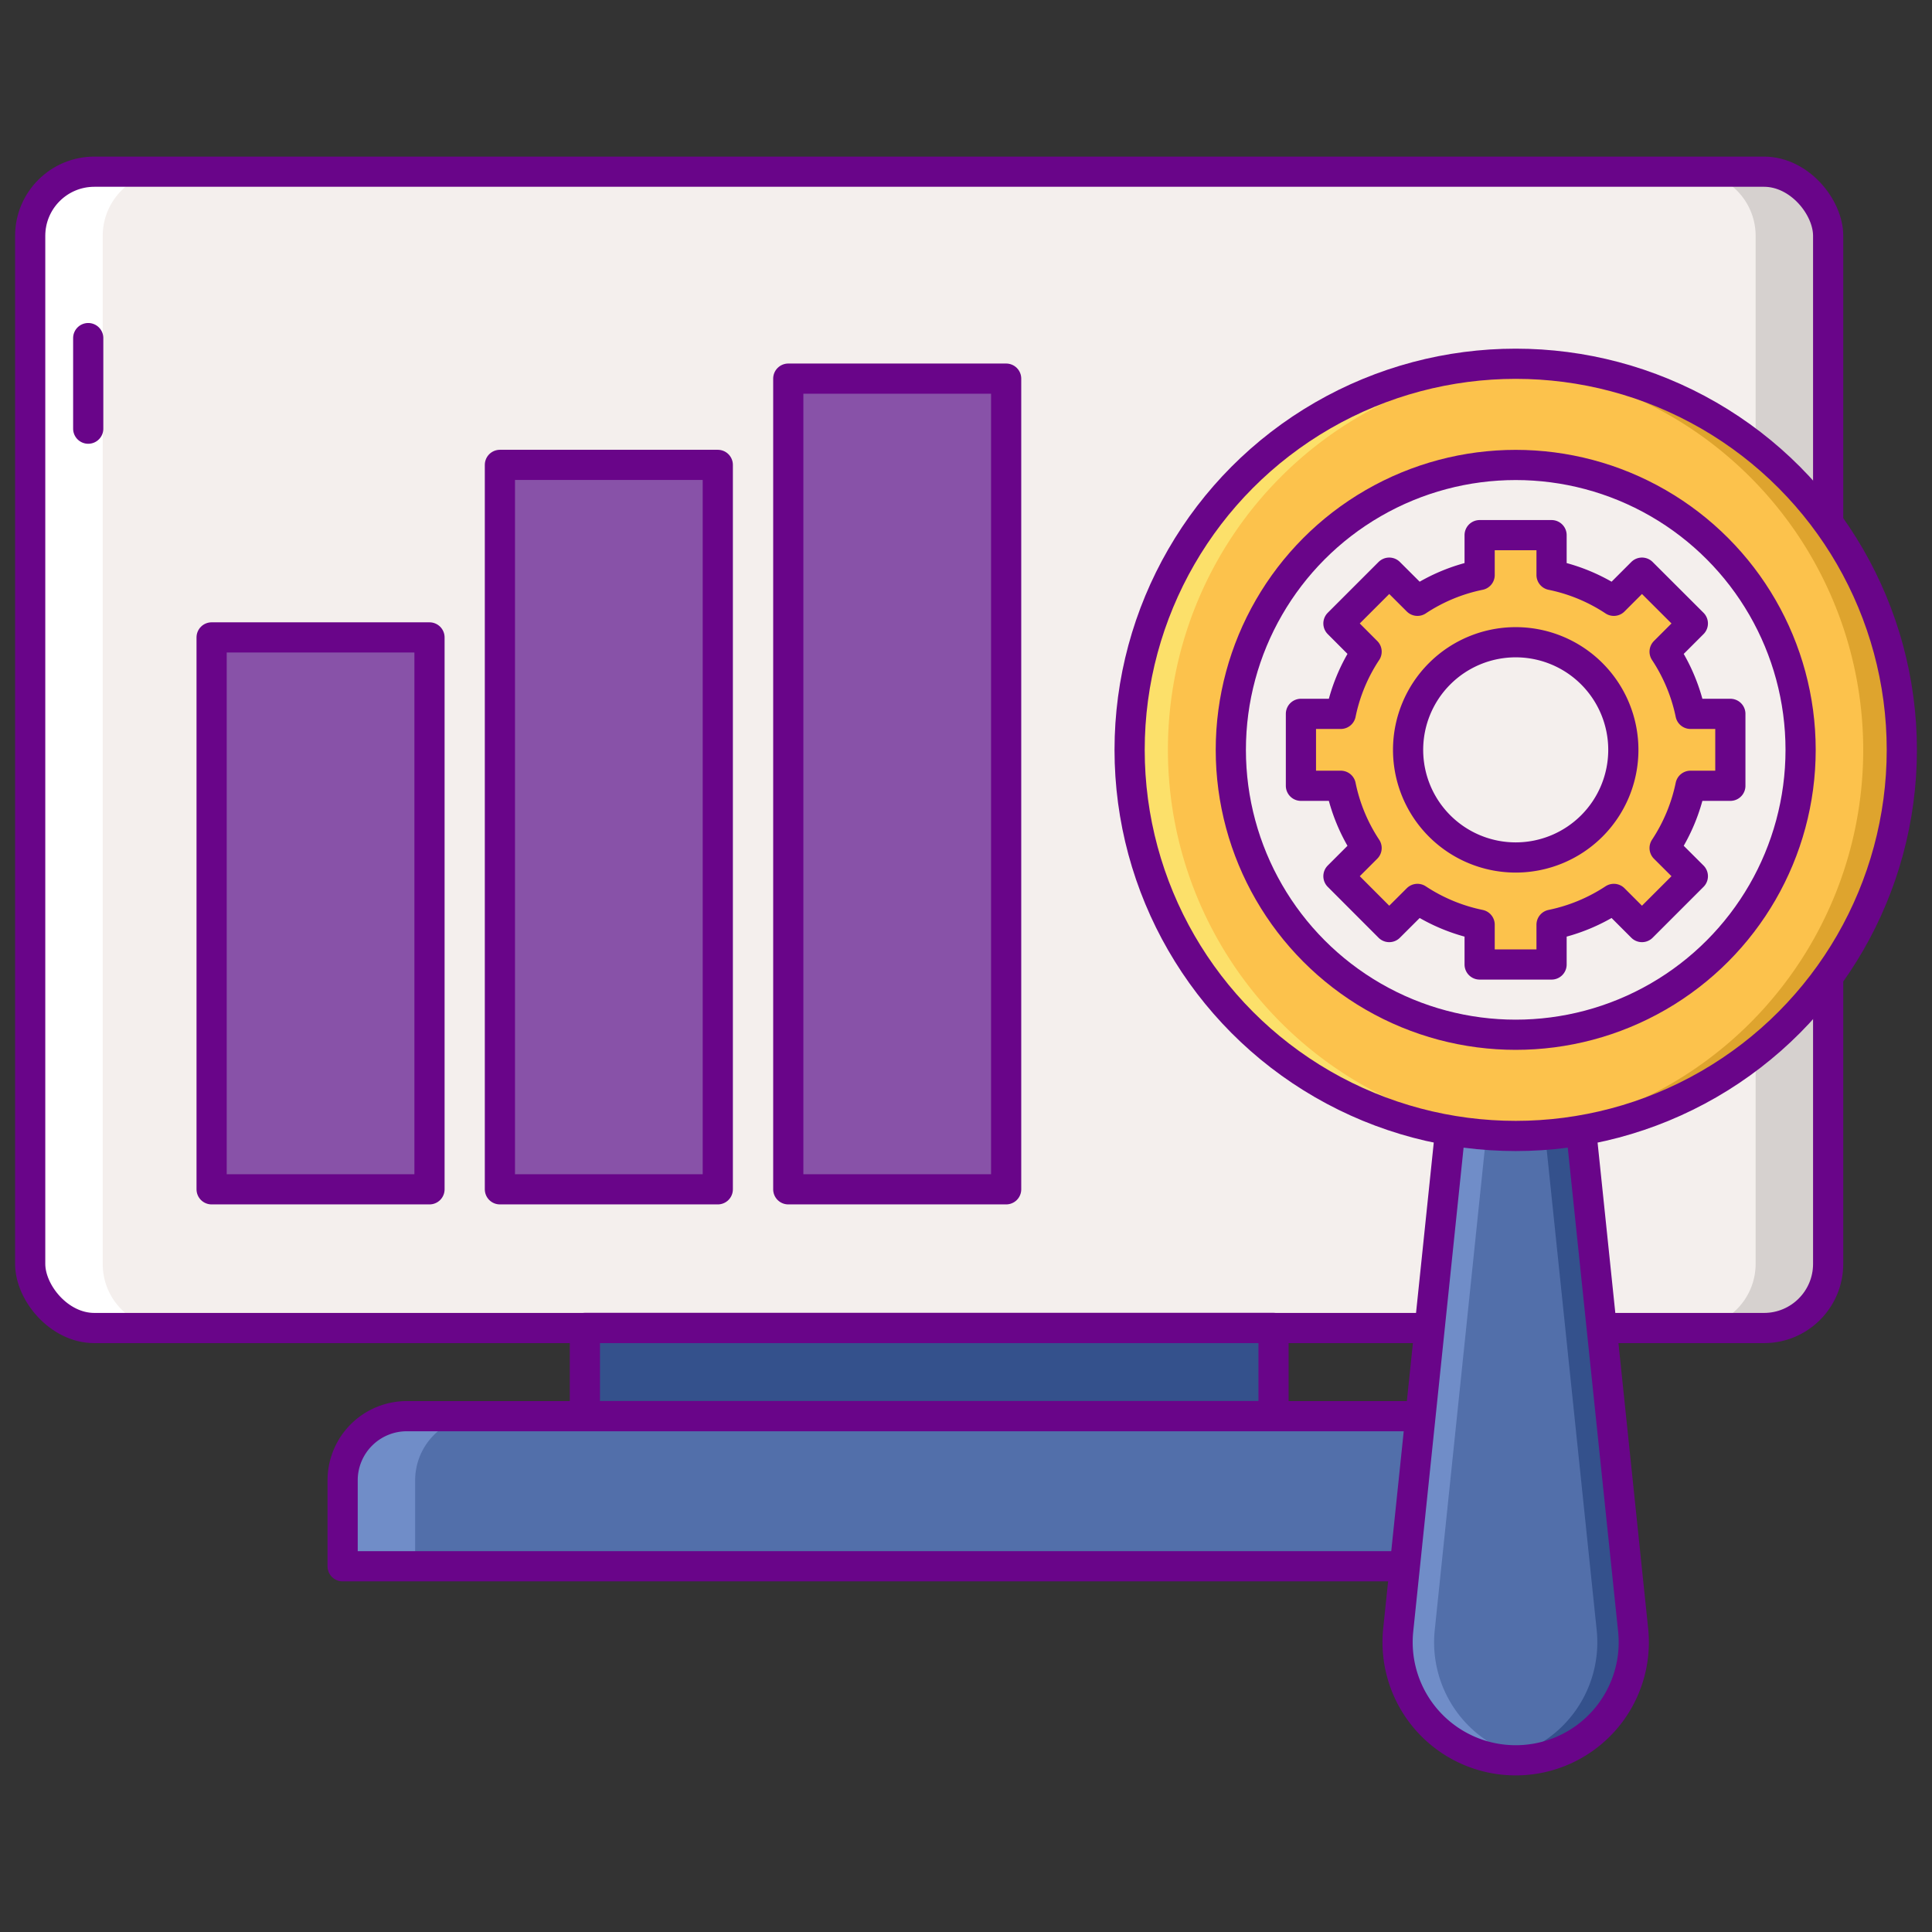
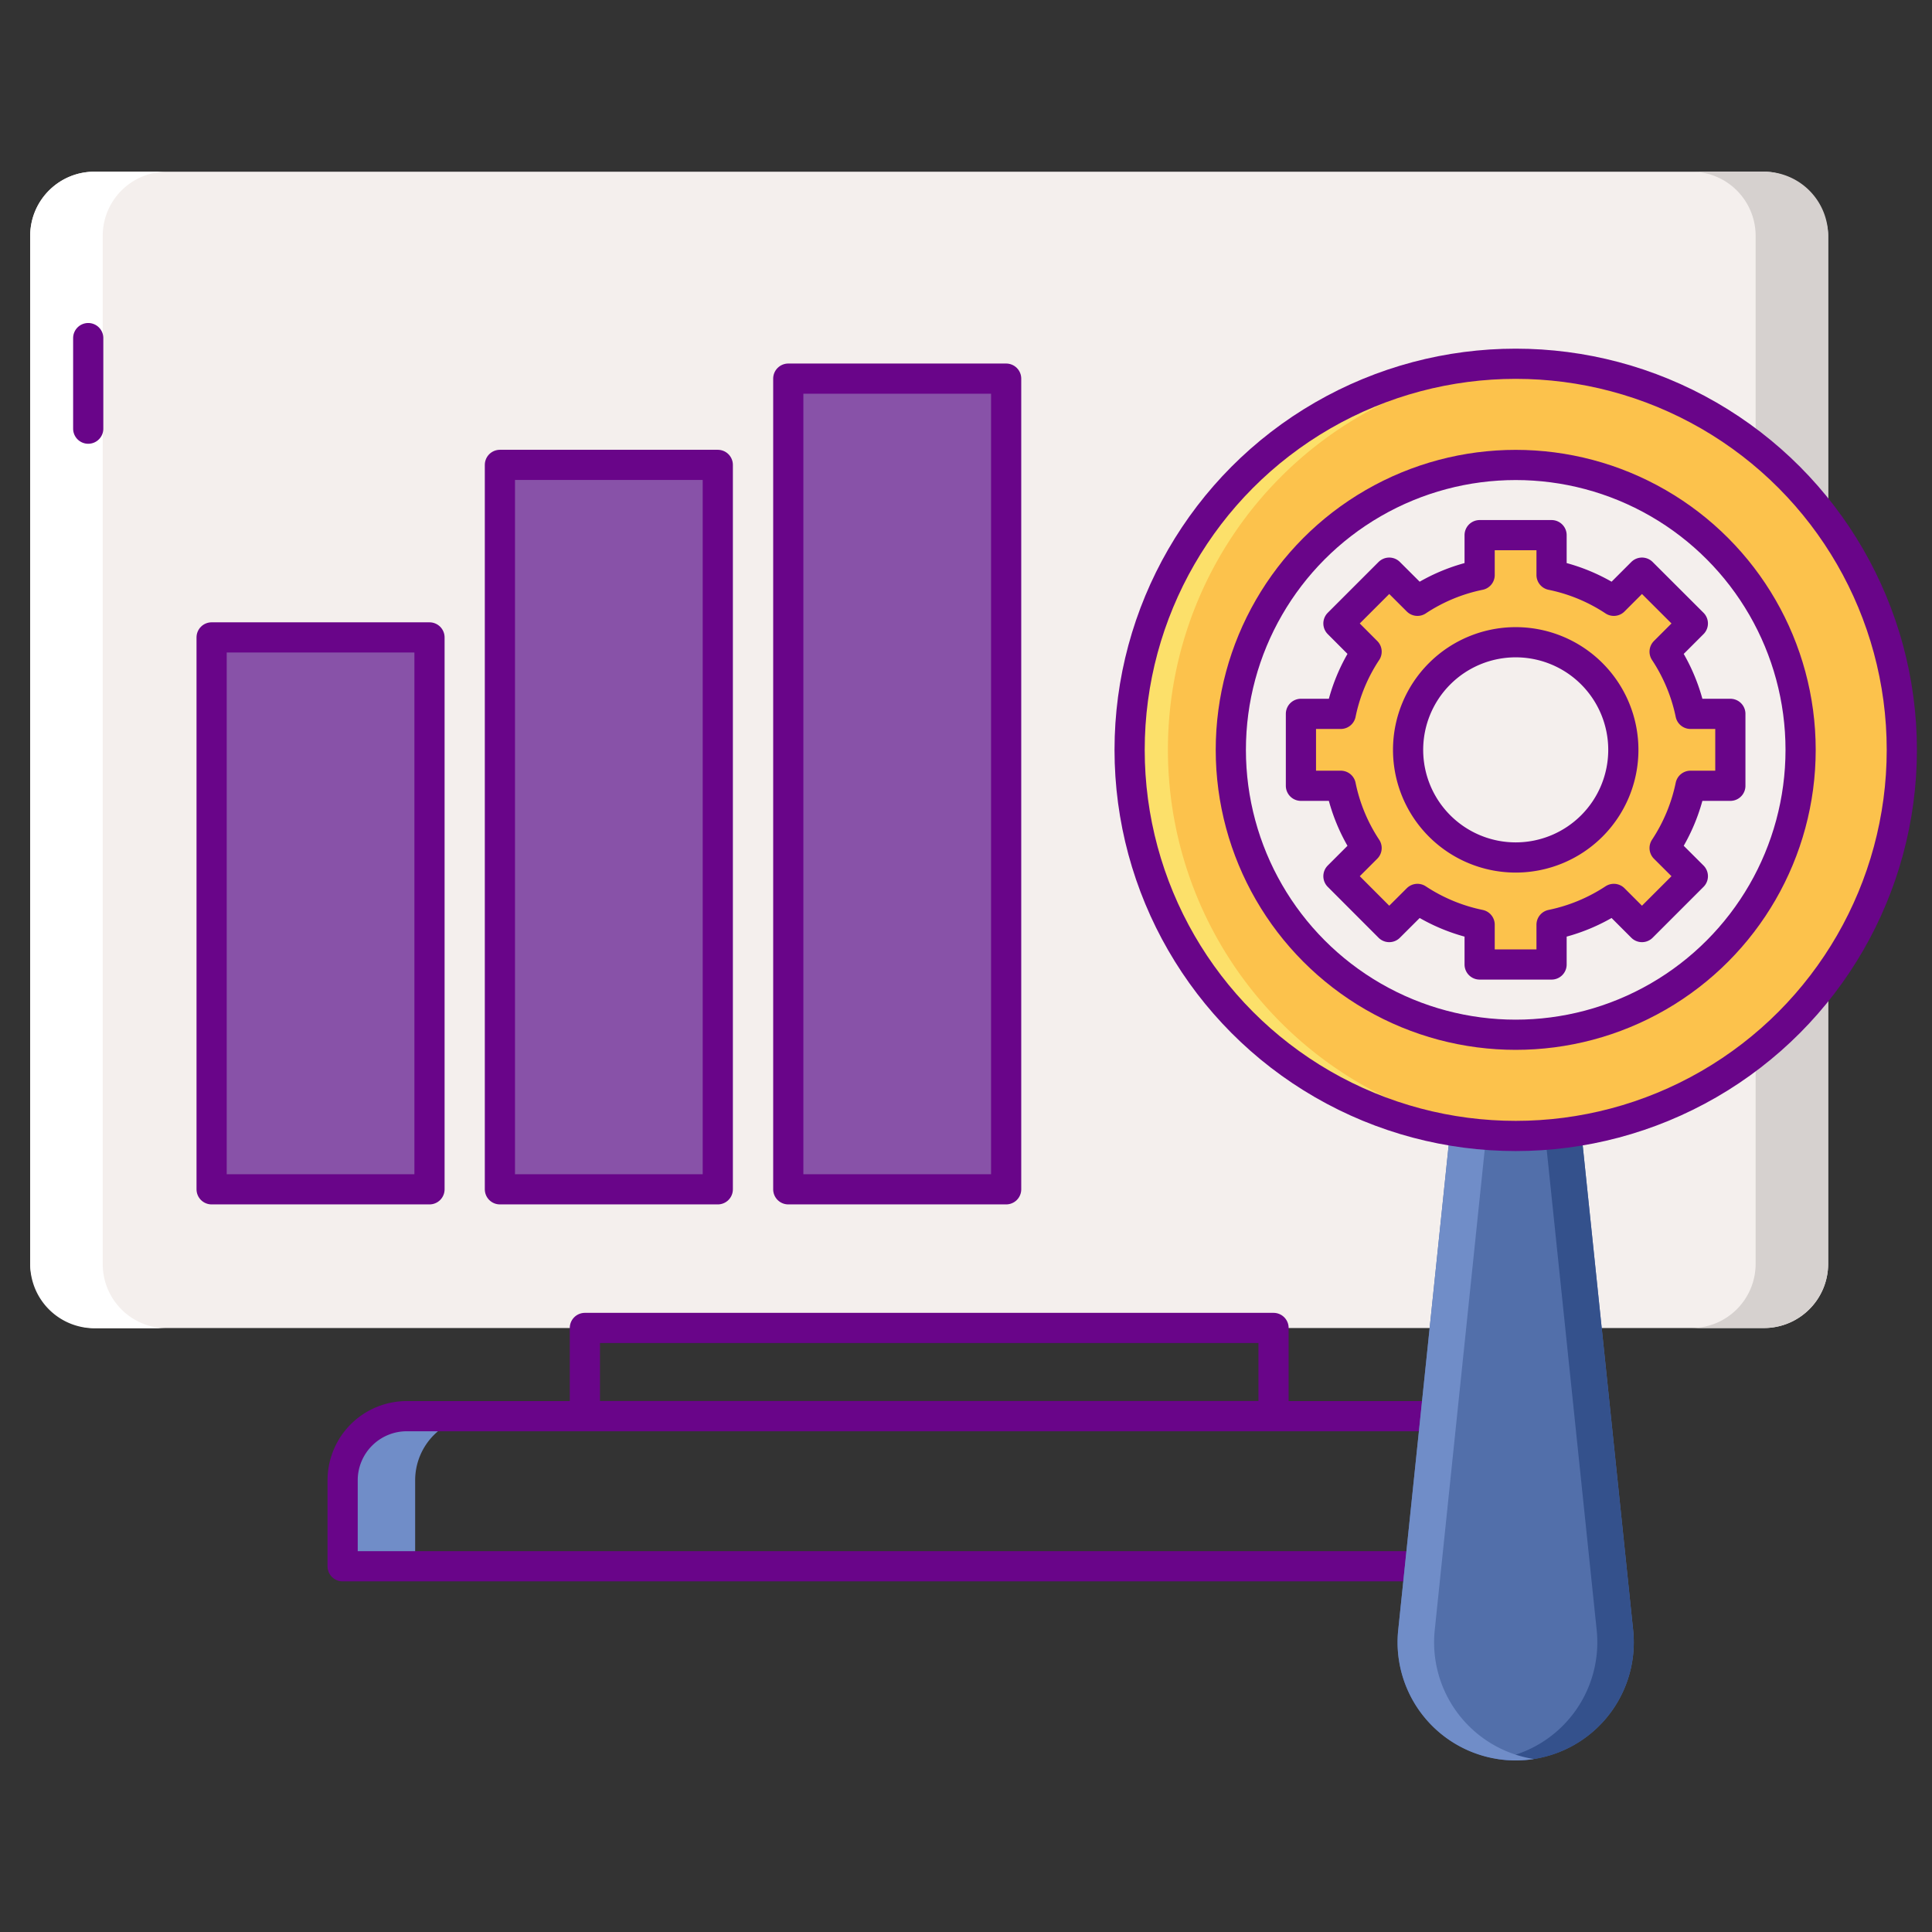
<svg xmlns="http://www.w3.org/2000/svg" data-name="Layer 1" viewBox="0 0 256 256">
  <rect x="0" y="0" width="256" height="256" fill="#333333" stroke="none" />
  <rect fill="#f4efed" width="238.24" height="153.22" x="4" y="22.75" rx="8.5" />
  <path d="M233.74 22.75h-9.61a8.5 8.5 0 0 1 8.5 8.5v136.22a8.5 8.5 0 0 1-8.5 8.5h9.61a8.51 8.51 0 0 0 8.5-8.5V31.25a8.51 8.51 0 0 0-8.5-8.5Z" fill="#d6d1cf" />
  <path d="M12.5 176h9.61a8.5 8.5 0 0 1-8.5-8.5V31.25a8.5 8.5 0 0 1 8.5-8.5H12.5a8.51 8.51 0 0 0-8.5 8.5v136.22a8.51 8.51 0 0 0 8.5 8.53Z" fill="#fff" />
-   <path d="M53.9 187.65h138.43a8.5 8.5 0 0 1 8.5 8.5v11.39H45.4v-11.39a8.5 8.5 0 0 1 8.5-8.5Z" fill="#526faa" />
  <path d="M192.33 187.65h-9.6a8.5 8.5 0 0 1 8.5 8.5v11.38h9.61v-11.38a8.5 8.5 0 0 0-8.51-8.5Z" fill="#34518c" />
  <path d="M53.9 187.65h9.61a8.5 8.5 0 0 0-8.5 8.5v11.38H45.4v-11.38a8.5 8.5 0 0 1 8.5-8.5Z" fill="#708dc8" />
-   <path d="M168.75 187.64H77.5v-11.68h91.25z" fill="#34518c" />
  <path d="M11.69 56.8v-12M53.9 187.65h138.43a8.5 8.5 0 0 1 8.5 8.5v11.39h0H45.4h0v-11.39a8.5 8.5 0 0 1 8.5-8.5Zm114.85-.01H77.5v-11.68h91.25z" fill="none" stroke="#690589" stroke-linecap="round" stroke-linejoin="round" stroke-width="4" />
-   <rect fill="none" width="238.24" height="153.22" x="4" y="22.75" stroke="#690589" stroke-linecap="round" stroke-linejoin="round" stroke-width="4" rx="8.5" />
  <path d="M200.84 233.25A15.65 15.65 0 0 1 185.27 216l7.51-72.17h16.11L216.4 216a15.64 15.64 0 0 1-15.56 17.25Z" fill="#526faa" />
  <path d="m216.4 216-7.51-72.17h-4.83l7.51 72.17a15.66 15.66 0 0 1-13.15 17.08 16 16 0 0 0 2.42.19A15.64 15.64 0 0 0 216.4 216Z" fill="#34518c" />
  <path d="m185.27 216 7.51-72.17h4.84L190.11 216a15.65 15.65 0 0 0 13.14 17.08 15.89 15.89 0 0 1-2.41.19A15.65 15.65 0 0 1 185.27 216Z" fill="#708dc8" />
-   <path d="M200.84 233.25h0A15.65 15.65 0 0 1 185.27 216l7.51-72.17h16.11L216.4 216a15.64 15.64 0 0 1-15.56 17.25Z" fill="none" stroke="#690589" stroke-linecap="round" stroke-linejoin="round" stroke-width="4" />
  <circle fill="#fcc24c" cx="200.84" cy="99.36" r="51.16" transform="rotate(-79.62 200.84 99.36)" />
-   <path d="M199.65 150.34c.88.07 1.77.11 2.66.14a51.15 51.15 0 0 0 0-102.25c-.89 0-1.78.08-2.66.15a51.15 51.15 0 0 1 0 102Z" fill="#dea42e" />
  <path d="M202 48.38c-.88-.07-1.77-.12-2.66-.15a51.15 51.15 0 0 0 0 102.25c.89 0 1.77-.07 2.65-.14a51.15 51.15 0 0 1 0-102Z" fill="#fce06a" />
  <circle fill="none" cx="200.84" cy="99.36" r="51.16" stroke="#690589" stroke-linecap="round" stroke-linejoin="round" stroke-width="4" />
  <circle fill="#f4efed" cx="200.84" cy="99.36" r="37.75" />
  <circle fill="none" cx="200.84" cy="99.36" r="37.75" stroke="#690589" stroke-linecap="round" stroke-linejoin="round" stroke-width="4" />
  <path d="M28.04 84.46h28.87v73.13H28.04zm38.2-22.86h28.87v95.99H66.24zm38.21-11.43h28.87v107.42h-28.87z" fill="#8852a8" />
  <path d="M28.04 84.46h28.87v73.13H28.04zm38.2-22.86h28.87v95.99H66.24zm38.21-11.43h28.87v107.42h-28.87z" fill="none" stroke="#690589" stroke-linecap="round" stroke-linejoin="round" stroke-width="4" />
  <path d="M229.28 104.12v-9.53H224a23.58 23.58 0 0 0-3.43-8.24l3.74-3.74-6.74-6.73-3.73 3.73a23.43 23.43 0 0 0-8.25-3.42v-5.28h-9.53v5.28a23.38 23.38 0 0 0-8.24 3.42l-3.74-3.73-6.73 6.73 3.73 3.74a23.38 23.38 0 0 0-3.42 8.24h-5.28v9.53h5.28a23.43 23.43 0 0 0 3.42 8.25l-3.73 3.73 6.73 6.74 3.74-3.73a23.57 23.57 0 0 0 8.24 3.42v5.27h9.53v-5.27a23.62 23.62 0 0 0 8.25-3.42l3.73 3.73 6.74-6.74-3.74-3.73a23.63 23.63 0 0 0 3.43-8.25Zm-28.44 9.5a14.26 14.26 0 1 1 14.26-14.26 14.26 14.26 0 0 1-14.26 14.26Z" fill="#fcc24c" />
  <path d="M229.28 104.12v-9.53H224a23.58 23.58 0 0 0-3.43-8.24l3.74-3.74-6.74-6.73-3.73 3.73a23.43 23.43 0 0 0-8.25-3.42v-5.28h-9.53v5.28a23.38 23.38 0 0 0-8.24 3.42l-3.74-3.73-6.73 6.73 3.73 3.74a23.38 23.38 0 0 0-3.42 8.24h-5.28v9.53h5.28a23.43 23.43 0 0 0 3.42 8.25l-3.73 3.73 6.73 6.74 3.74-3.73a23.57 23.57 0 0 0 8.24 3.42v5.27h9.53v-5.27a23.62 23.62 0 0 0 8.25-3.42l3.73 3.73 6.74-6.74-3.74-3.73a23.63 23.63 0 0 0 3.43-8.25Zm-28.44 9.5a14.26 14.26 0 1 1 14.26-14.26 14.26 14.26 0 0 1-14.26 14.26Z" fill="none" stroke="#690589" stroke-linecap="round" stroke-linejoin="round" stroke-width="4" />
</svg>